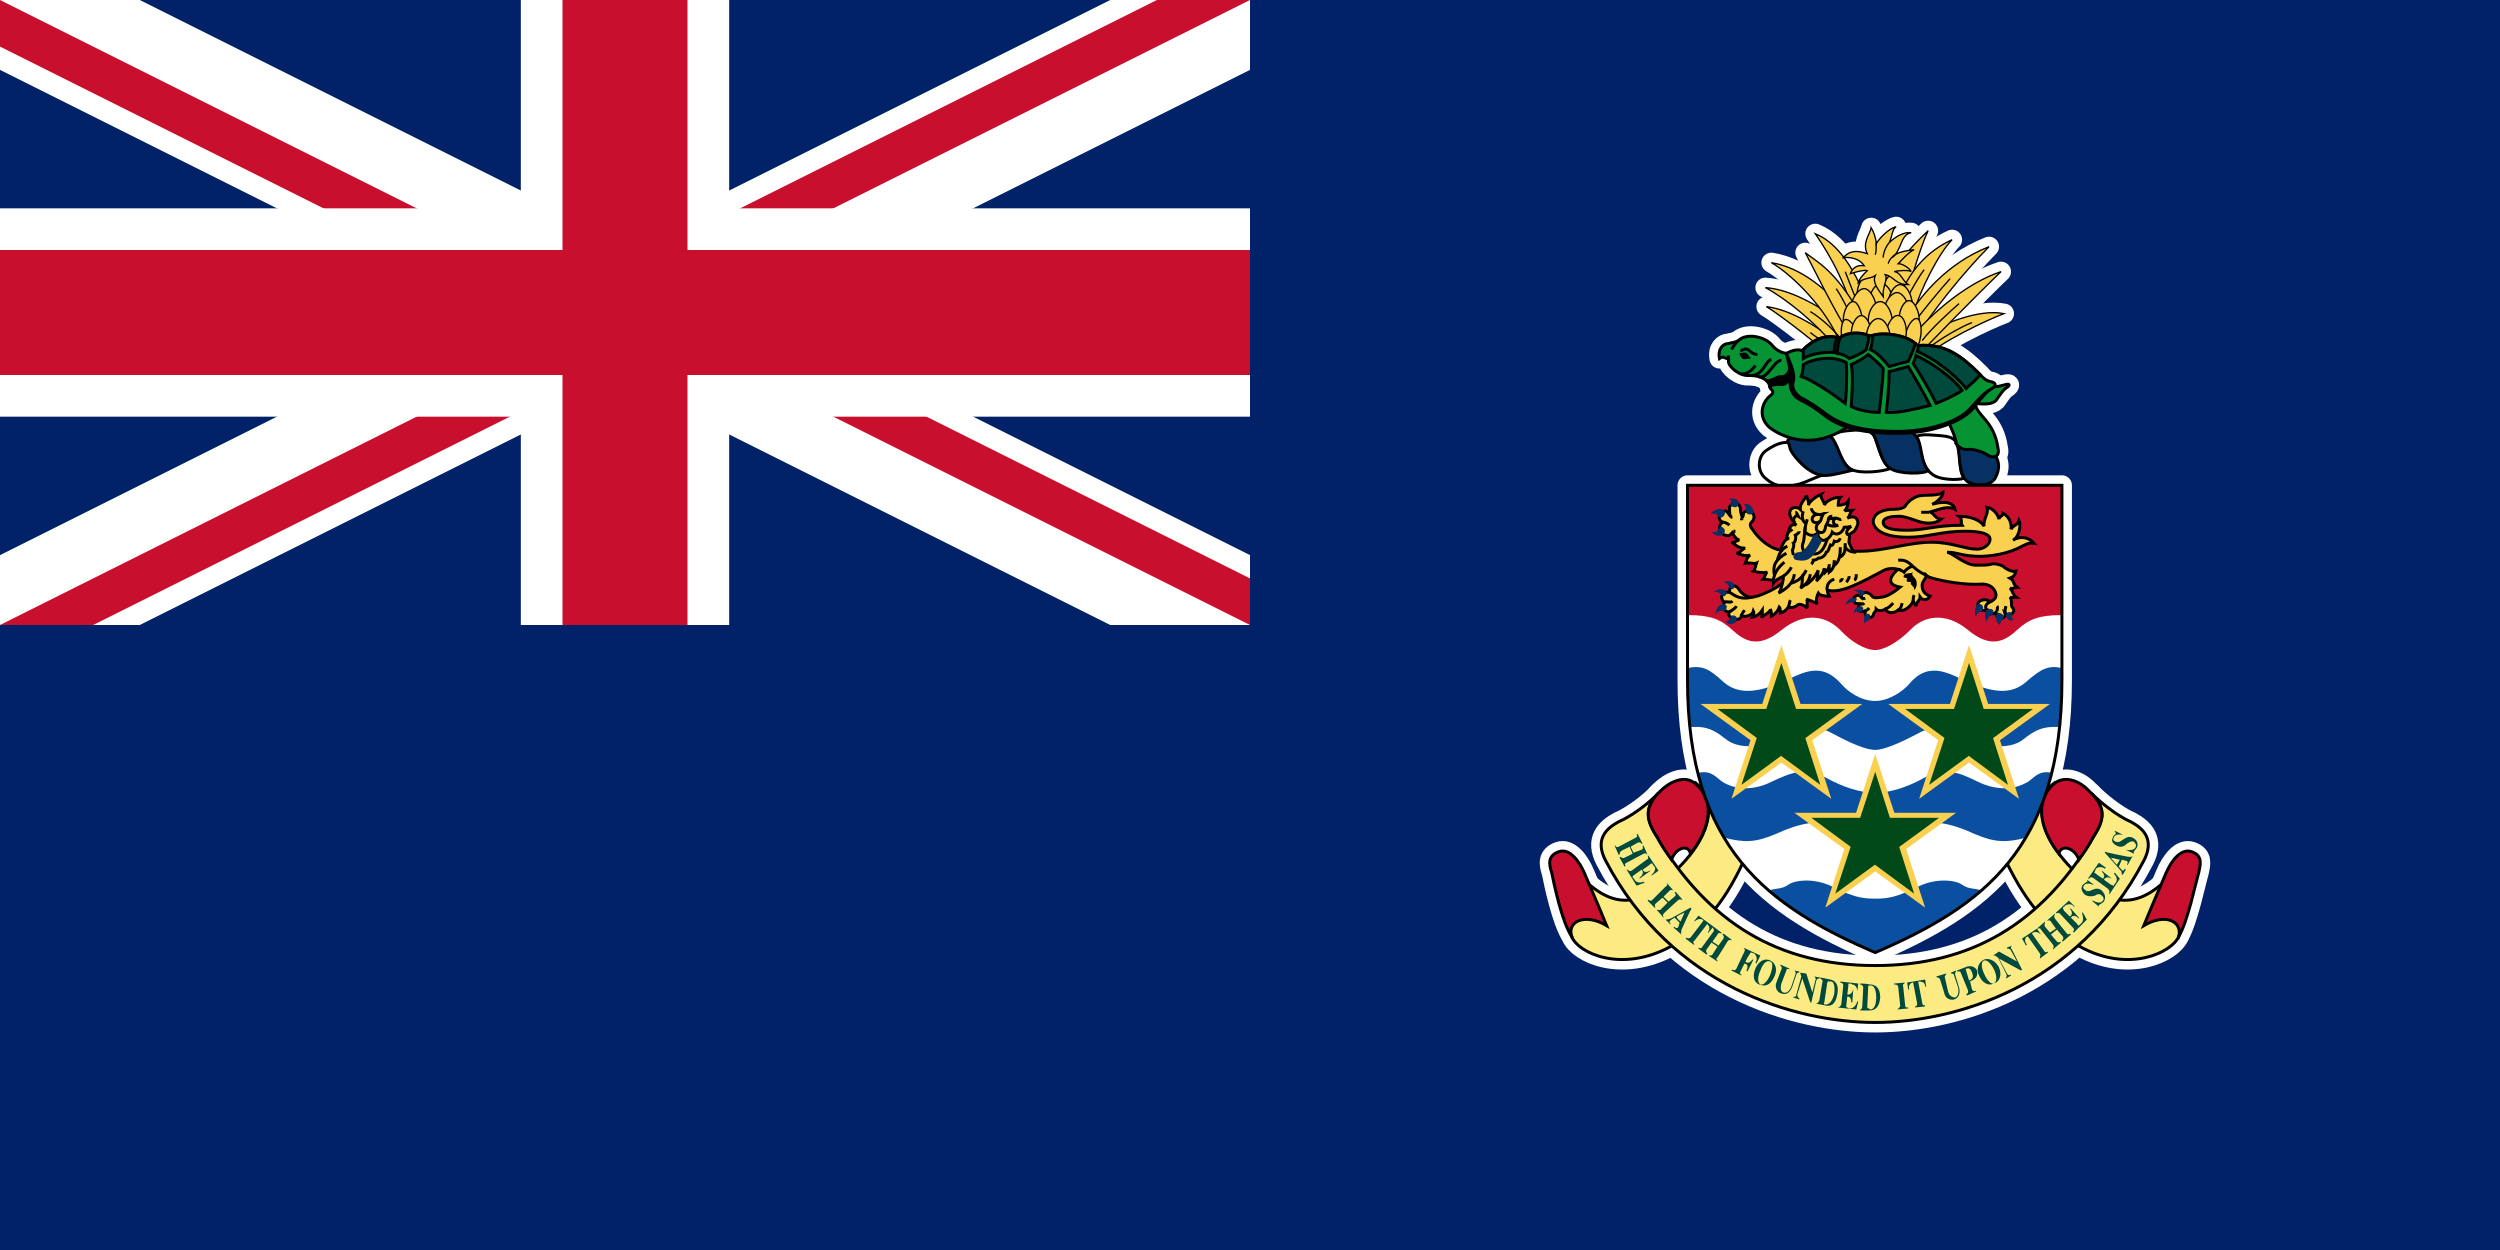
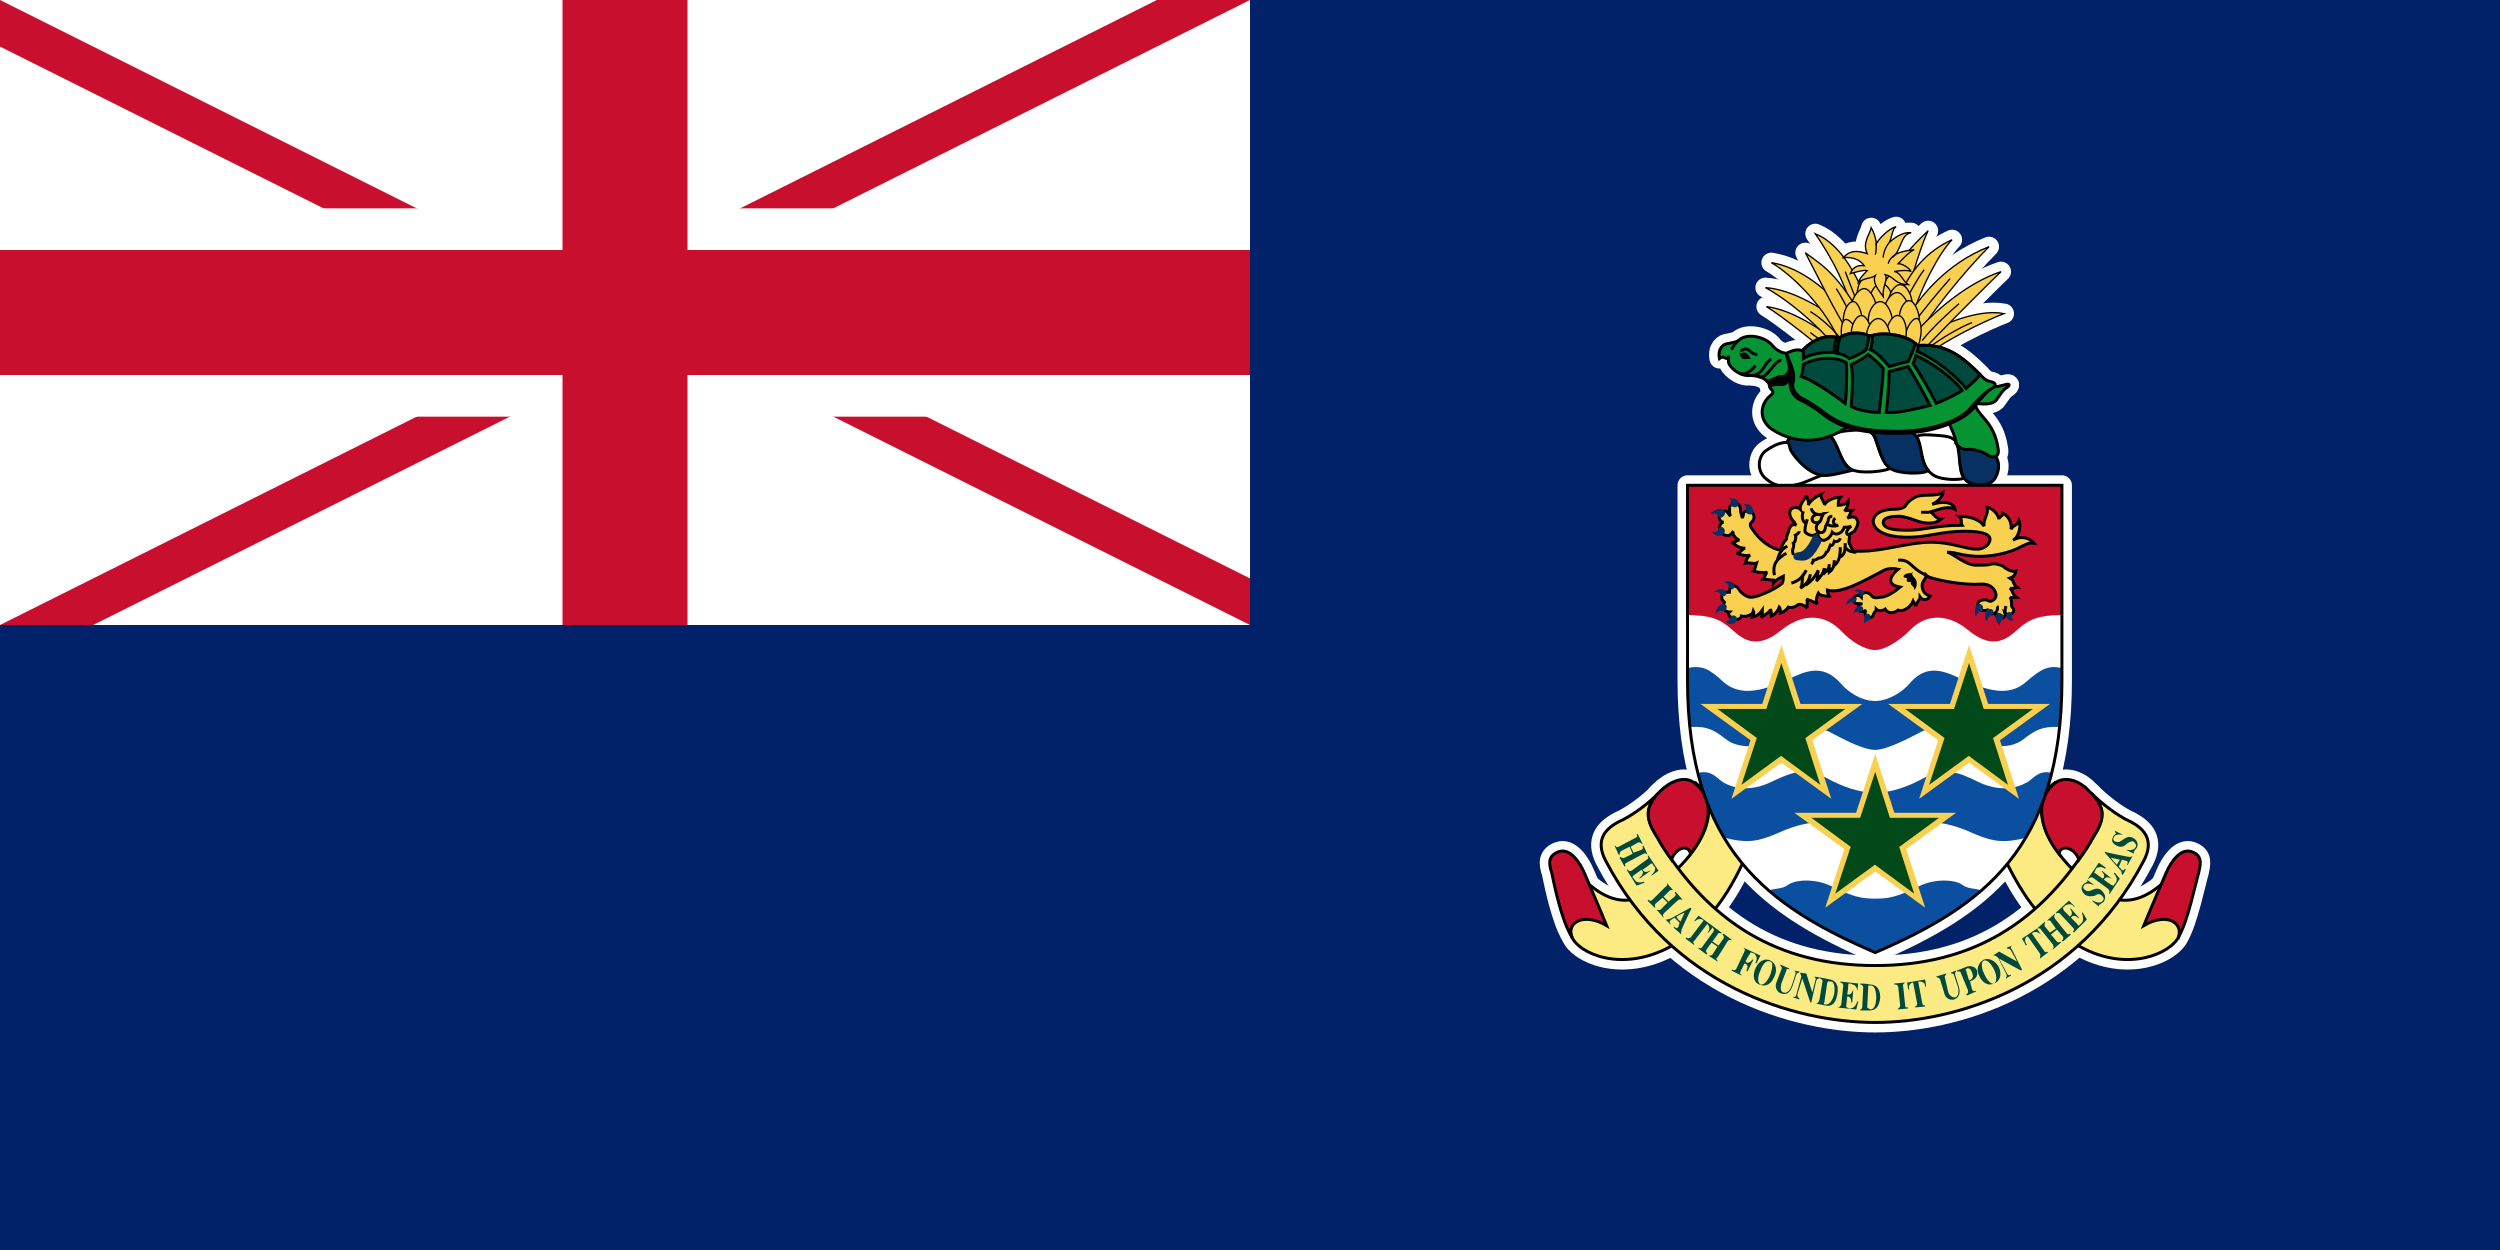
<svg xmlns="http://www.w3.org/2000/svg" xmlns:xlink="http://www.w3.org/1999/xlink" viewBox="0 0 1200 600">
  <clipPath id="a">
    <path d="M0 0h1200v600H0z" />
  </clipPath>
  <clipPath id="b">
    <path d="M0 0v150h700v150H600zm600 0H300v350H0v-50z" />
  </clipPath>
-   <path fill="#012169" d="M0 0h1200v600H0z" />
  <path d="M0 0l600 300m0-300L0 300" stroke="#fff" stroke-width="60" clip-path="url(#a)" />
  <path d="M0 0l600 300m0-300L0 300" stroke="#c8102e" stroke-width="40" clip-path="url(#b)" />
  <path d="M300 0v350M0 150h700" stroke="#fff" stroke-width="100" />
  <path d="M300 0v350M0 150h700" stroke="#c8102e" stroke-width="60" />
  <path d="M0 300h600V0h600v600H0z" fill="#012169" />
  <g stroke="#000" stroke-width="1.438">
    <g stroke="#fff" stroke-width="9.6" stroke-linejoin="round">
      <use xlink:href="#c" />
      <use xlink:href="#d" />
      <use xlink:href="#e" />
      <use xlink:href="#f" />
      <use xlink:href="#g" />
      <use xlink:href="#h" />
      <use xlink:href="#i" />
    </g>
    <g id="d" fill="#fcea83">
      <path d="M754.417 449.563c2.875 7.668 23.483 17.732 47.444 4.792 16.294-9.105 26.838-22.044 36.901-45.048 2.876-5.75 4.313-12.94-2.396-17.252-5.271-3.834-13.898-8.147-17.732-11.981-1.916-1.917-3.833-3.355-5.271-4.793.958.959 1.917 1.917 2.875 3.355 9.585 11.502-.479 28.275-11.022 38.339-7.668 7.188-21.566 24.92-41.694 8.147-4.313-3.834-14.377 11.98-9.105 24.44zm291.373 0c-3.355 7.668-23.962 17.732-47.444 4.792-16.294-9.105-26.838-22.044-37.38-45.048-2.397-5.75-3.835-12.94 2.875-17.252 5.271-3.834 13.898-8.147 17.731-11.981 1.917-1.917 3.355-3.355 5.272-4.793-.959.959-1.917 1.917-2.875 3.355-9.585 11.502.479 28.275 10.543 38.339 7.667 7.188 22.045 24.92 42.172 8.147 4.314-3.834 13.898 11.98 9.106 24.44z" />
      <path d="M900.105 490.778c38.339 0 97.285-17.253 128.914-77.636 5.272-10.064 0-15.336-6.23-18.69-6.71-2.876-14.856-9.585-19.17-13.898 7.668 7.668 6.23 12.94.96 21.566-24.442 40.735-57.988 61.342-104.474 61.342-46.486 0-80.032-20.607-104.473-61.342-5.271-8.627-6.71-13.898.48-21.566-3.835 4.313-12.46 11.022-19.17 13.898-6.23 3.354-11.502 8.626-6.23 18.69 31.63 60.384 91.054 77.636 129.394 77.636z" />
    </g>
    <path d="M811.446 409.787c-.958-4.792-7.189-2.875-9.105 2.875-2.397-3.354-4.793-6.709-6.71-10.543-5.75-8.626-6.71-14.377 1.438-22.524 3.834-3.834 11.502-8.147 16.773-3.355 11.023 9.106 5.272 23.962-2.396 33.547zm176.838 0c.958-4.792 7.668-2.875 9.585 2.875 2.396-3.354 4.792-6.709 6.709-10.543 5.75-8.626 6.71-14.377-1.917-22.524-3.355-3.834-11.022-8.147-16.773-3.355-10.543 9.106-5.272 23.962 2.396 33.547zm-233.867 39.776c-4.792-7.189-8.626-25.879-9.585-30.671-1.437-4.313-1.917-8.147 3.355-10.064 5.272-1.917 10.064 4.792 12.46 10.543 2.396 5.751 6.23 14.377 10.543 24.92-10.543-6.23-19.17-1.917-16.773 5.272zm291.373 0c4.313-7.189 8.147-25.879 9.585-30.671.958-4.313 1.917-8.147-3.355-10.064-5.271-1.917-10.064 4.792-12.46 10.543-2.396 5.751-6.23 14.377-10.543 24.92 10.543-6.23 18.69-1.917 16.773 5.272z" id="e" fill="#c8102e" />
    <g fill="#00493d" stroke="none">
      <path d="M782.213 406.432l-3.834 1.917c-.958.48-.958 1.438-.958 1.917h-.48l-1.917-4.313h.48c0 .479.479.958 1.437.479l8.147-4.313c.959-.48.959-.959.48-1.438l.479-.48 2.396 4.793h-.48c-.478-.479-.958-.958-1.916-.479l-3.355 1.917 1.438 2.875 3.834-1.437c.958-.48.48-1.438.48-1.917h.478l1.917 4.313c-.479-.48-.958-.959-1.917-.48l-8.147 4.314c-.958.479-.958.958-.479 1.437l-.48.48-2.395-4.313.479-.48c.48.48.958.959 1.917.48l3.834-1.917-1.438-3.355zm8.147 6.23c.958-.48.958-.958.48-1.917h.478l4.793 7.189-3.355 2.396v-.48c1.917-1.437 1.917-3.354 1.438-3.833-.48-.48-.959-.959-.959-1.438-.479 0-.479-.48-1.437.48-.48.478-3.355 2.395-3.355 2.395.48.48.959 1.917 3.355.48h.479l-5.272 3.833v-.479c2.397-1.917 1.438-3.354.959-3.834l-3.355 2.397c-.958.479-.958.958-.958 1.437.479 0 .479.48.958.959.48.958 1.917 1.917 4.313.958l.48.48-3.834 1.437-4.793-7.668h.48c.479.48.958.959 1.916.48l7.189-5.272zm7.667 18.211l-3.355 2.875c-.479.48-.479 1.438 0 1.917h-.479l-3.355-3.354.48-.48c.479.48.958.959 1.917 0l6.23-6.23c.958-.479.958-.958.479-1.917l3.355 3.834c-.48-.479-1.438-.479-1.917 0l-2.876 2.876 2.396 2.396 2.876-2.396c.958-.959.48-1.438 0-1.917l.48-.48 3.354 3.834h-.48c-.479 0-.958-.479-1.916.48l-6.23 5.75c-.959.959-.959 1.438-.48 1.917v.48l-3.354-3.834c.479 0 1.437.48 1.917 0l3.354-3.355-2.396-2.396zm7.189 10.064l1.438 1.438 1.917-4.313s-1.438.479-3.834 1.917l.479.958-.48.48-.958-.96c-.479.48-.958.48-1.437.96-1.438.958-.959 1.437-.48 1.916v.48l-2.396-2.397h.48l1.916-.479 9.585-5.272.48.48s-.48.479-4.793 10.064c0 .958-.48 1.437 0 2.396l-3.834-3.355.48-.48c.479.96 1.437.96 1.916 0 0-.478.48-1.437.48-1.916l-1.438-1.438.479-.479zm3.834 9.585l.48-.48c.478.48.958.48 1.916 0l6.23-8.146-.479-.48c-.958-.479-2.396-.479-3.834.959v-.48l1.917-2.395 7.189 5.271-2.397 2.876h-.479c1.438-1.438.959-3.355 0-3.834v-.48l-6.23 8.147c-.958.48-.48 1.438 0 1.917h-.48l-3.833-2.875z" />
      <path d="M821.51 452.439l-2.396 3.355c-.48.958 0 1.437.479 1.917l-.48.479-3.833-2.876v-.479c.958.48 1.438.48 1.917-.48l5.271-7.188c.48-.958 0-1.437-.479-1.917l.48-.479 3.833 2.876v.479c-.958-.48-1.437-.48-1.917.48l-2.396 3.354 2.876 1.917 2.396-3.355c.48-.958 0-1.438-.48-1.917l.48-.48 3.834 2.876v.48c-.48-.48-1.438-.48-1.917.479l-4.793 7.668c-.958.479-.479.958 0 1.437v.48l-4.313-2.876h.48c.479 0 .958 0 1.437-.48l2.396-3.833-2.875-1.917zm9.585 13.418l.48-.48c.478.48 1.437.48 1.916-.478l3.834-8.147c.48-.959 0-1.438-.48-1.917l8.148 3.833-1.917 3.834-.48-.479c1.438-1.917 0-3.834-.479-4.313-.479 0-.958-.48-1.437-.48s-.48 0-.959.96c-.479.478-1.917 3.354-1.917 3.354.48.48 1.438 1.438 3.355-.959h.48l-2.876 5.751-.48-.479c1.438-2.875-.479-3.355-.958-3.355l-1.917 3.834c-.48.959 0 1.438.48 1.438v.48l-4.793-2.397zm13.897 6.71c-1.438-.958-1.438-3.834 0-6.71.958-2.875 2.875-5.27 4.792-4.312 1.438.479.959 3.354 0 6.23-1.437 3.354-3.354 5.271-4.792 4.792h-.48c3.355 1.438 5.752-.48 7.19-3.834 1.437-2.875.958-6.23-1.918-7.668-2.875-1.437-5.75.48-7.188 3.834-1.438 3.355-.959 6.71 1.917 7.668h.479zm14.857.958l1.917-5.75c.48-.96 0-1.439-.48-1.918l2.397.48v.479c-.48 0-.959 0-1.438.958l-1.917 5.751c-.958 2.396-2.396 4.313-5.271 3.355-1.917-.48-3.355-2.876-2.397-5.272l2.397-6.23c.479-.958 0-1.438-.48-1.917v-.48l4.314 1.918v.479c-.48-.48-1.438-.48-1.438.48l-2.396 6.23c-.48 1.916-.48 3.833.958 4.312 1.438.48 2.876-.479 3.834-2.875z" />
      <path d="M864.162 467.295c0-.48 0-.48-.48-.48l3.355.48 2.876 9.105 1.438-5.75c.479-.959 0-1.438-.48-1.917l2.876.479-.48.48c-.479 0-.958 0-1.437.958l-2.396 10.543h-.48l-3.834-11.502-2.396 7.668c0 1.438.48 1.438.959 1.917v.48l-2.876-.96v-.479c.48.48 1.438 0 1.438-.958l2.396-8.626-.479-1.438z" />
      <path d="M880.456 476.88c-.958 4.313-2.875 5.272-3.834 5.272h-.958s-.48-.48 0-.959l1.437-9.585c.48-.479.48-.958.959-.479h.958c.959 0 1.917 1.917 1.438 5.751l1.438.48c.958-4.793-.959-6.71-3.355-7.19-1.917-.479-4.792-.958-4.792-.958v.48c.479.479 1.437.479.958 1.916l-1.438 8.627c-.479.958-.958 1.437-1.437 1.437h-.48l4.793.959c2.396.48 4.792 0 5.75-5.272l-1.437-.479zm4.313-3.834c0-.958-.958-1.438-1.438-1.438v-.479l8.627.959-.48 3.833c0-2.396-1.437-3.354-2.396-3.354-.48-.48-.958-.48-1.438-.48-.479 0-.479 0-.479 1.438 0 .48-.48 3.834-.48 3.834.48 0 1.918.48 2.876-2.396l-.479 6.23h-.48c0-2.875-1.437-2.875-1.916-2.875l-.48 4.313c0 .958 0 .958.48.958l.958.48c1.438 0 2.876-.48 3.834-3.355h.48l-.959 3.834-9.105-.959c.958 0 1.437-.48 1.917-1.438l.958-9.105zm15.815 5.751c0 4.313-1.438 5.75-2.875 5.75-.48-.478-.48-.478-.959-.478l-.48-.48.48-10.064c0-.479 0-.479.48-.479h.958c.958 0 2.396 1.438 2.396 5.751h1.917c0-4.792-2.396-6.23-4.792-6.23-1.917-.48-4.793-.48-4.793-.48v.48c.48 0 1.438.48 1.438 1.438l-.48 9.105c0 .959-.479 1.438-.958 1.438v.48h4.313c2.397 0 4.793-.96 5.272-6.231h-1.917zm13.898 3.834c0 .958.48.958 1.438.958v.48l-5.272.479c.48-.48 1.438-.959 1.438-1.917l-.959-9.105c-.479-.959-.958-.959-1.917-.959v-.48l5.272-.478c-.48.479-1.438.958-.958 1.917l.958 9.105zm4.792.958v-.48c.48 0 .958-.478.958-1.437l-1.916-10.064h-.48c-.958.48-1.917 1.438-1.437 3.355h-.48l-.479-3.355 8.626-1.438.48 3.355h-.48c0-1.917-1.437-2.396-2.875-2.396h-.48l1.918 10.064c0 .958.479 1.438 1.437 1.438v.479l-4.792.479zm20.607-9.585l-1.917-5.75c0-.96-.958-.96-1.438-.96v-.479l2.397-.958v.48c-.48.478-.48.478-.48 1.437l1.917 6.23c.48 1.917.48 4.792-2.396 5.75-1.917.48-4.313-.478-4.792-3.354l-1.917-6.23c-.48-.958-.959-.958-1.438-.958l-.48-.48 4.793-1.437v.479c-.48.48-.958.958-.48 1.917l1.439 6.23c.479 1.917 1.917 2.875 3.354 2.875 1.438-.479 1.917-2.396 1.438-4.792zm5.272-3.354c2.396-.958 1.917-2.396 1.438-3.834-.48-1.438-1.438-2.396-2.396-1.917-.48 0-.959.48-.48.959l1.438 4.792.48.48.958 3.833c.479.959 1.437.959 1.917.48v.479l-4.313 1.917-.48-.48c.959-.479.959-.958.959-1.917l-3.355-8.147c-.48-1.437-.958-.958-1.917-.958v-.48l4.793-1.916c1.916-.48 3.833 0 4.792 1.917.48 2.396-.48 3.834-2.396 4.792-.48 0-.959.48-.959.48l-.479-.48zm11.981 1.437c-1.438.48-3.355-1.438-4.792-4.792-1.438-2.876-1.438-5.751 0-6.23 1.437-.48 3.354 1.437 4.792 4.313s1.438 5.75 0 6.709c2.875-.958 3.834-4.313 2.396-7.668-1.438-2.875-4.313-4.792-7.188-3.834-2.876 1.438-3.834 4.793-2.397 7.668 1.438 3.355 4.314 5.272 7.189 3.834zm.479-13.418h-.958l2.875-1.917 8.626 4.792-2.875-5.271c-.48-.959-1.438-.959-1.917-.959v-.479l2.396-.958c-.48.479-.958.958 0 1.917l4.792 9.584-.479.48-10.543-5.751 3.834 7.188c.479.959 1.438.959 1.917.48v.479l-2.396 1.437v-.479c.479-.48.479-.958 0-1.917l-3.834-7.668-1.438-.958zm21.565 1.438v-.48c0-.478.48-.958 0-1.916l-5.75-8.147h-.48c-.959.48-1.438 2.396 0 3.834l-.48.479-1.916-3.355 7.188-4.792 1.917 2.875c-1.437-1.437-2.875-1.437-3.834-.958l-.479.48 5.75 8.146c.48.959 1.439.959 1.918.48v.479l-3.834 2.875zm5.272-11.502l2.875 3.355c.48.479 1.438.479 1.917 0v.479l-3.834 3.355v-.48c.48-.479.48-.958 0-1.917l-5.75-7.188c-.48-.959-.959-.48-1.917-.48l3.834-3.354v.48c0 .478-.48.958 0 1.916l2.396 2.876 2.875-1.917-2.396-3.355c-.48-.959-1.438-.48-1.917-.48l3.834-3.354v.48c-.48.479-.48.958 0 1.916l5.75 7.189c.48.479.96.479 1.438 0l.48.479-3.834 3.355-.48-.48c.48-.479.96-.958.48-1.917l-2.876-3.354-2.875 2.396zm4.313-10.064c-.48-.48-1.438-.48-1.917 0v-.48l6.23-5.75 2.876 2.875h-.48c-1.437-1.917-3.354-.958-4.313-.479 0 .48-.48.48-.958.959 0 0 0 .479.479 1.437l2.875 2.876c.48-.48 1.917-1.438 0-3.834h.48l3.833 4.313v.48c-2.396-2.397-3.354-.96-3.833-.48l2.875 2.875c.48.959.958.959.958.959l1.438-1.438c.48-.48.959-1.917 0-4.792h.48l1.916 3.354-6.23 6.23-.479-.479c.48-.479.959-.958 0-1.917l-6.23-6.709zm11.497-13.419c-.48.48-.48 1.438.48 1.917.958.958 1.916.958 3.833 0 .959-.48 2.876-.959 4.313.48 2.396 2.395 1.438 4.312.959 5.27-.48.48-1.438.96-1.917 1.438-.48 0-.48 0-.48.48v.479l-3.354-2.875h.48c1.916.958 3.833 1.437 4.791 0 .959-.959 0-1.917-.479-2.397-.958-.958-1.917-.958-3.354 0-1.438.48-3.355.48-4.793-.479-1.917-1.917-1.917-3.355-.958-4.792.479-.48 1.438-.959 1.917-1.438.479 0 .479 0 0-.958l3.354 2.396h-.479c-2.396-.959-3.834-.48-4.313.479zm4.32-3.834c-.958-.48-1.438 0-1.917.48h-.48l5.273-7.669 3.354 2.397-.48.479c-1.916-1.438-3.833-.48-4.312 0 0 .48-.48.958-.48 1.438-.479 0-.479.479.48.958.479.48 3.354 2.396 3.354 2.396.48-.479 1.438-1.437-.479-3.354v-.48l4.792 3.834c-2.875-1.437-3.354 0-3.833.48l3.354 2.396c.959.479 1.438.479 1.438.479 0-.48.48-.959.958-1.438.48-.958.959-2.396-.958-4.313l.48-.48 2.395 2.876-4.792 7.189h-.48c.48-.959.48-1.438-.478-2.396l-7.189-5.272zm12.94-8.626l-1.438 2.396c-1.917-1.917-2.875-3.354-2.875-3.354l4.313.958h.959c.479 0 1.437.48 1.916.48 1.438.478.959.958.48 1.916h.479l2.396-4.313c-.958.959-1.438.48-2.396.48-10.064-1.918-11.023-2.397-11.023-2.397v.48l7.668 8.626c.48.479.48 1.437.48 1.917h.479l1.437-2.397-.479-.479c-.48.959-.958 1.438-1.917 0l-.958-.958 1.437-3.355h-.958zm-2.88-10.543c-.48.48-.48 1.438.959 1.917 1.437.48 1.916 0 3.354-.959 1.438-.958 2.875-1.916 4.792-.958 2.876 1.438 2.397 3.834 1.917 4.792-.479.48-.958 1.438-1.437 1.917v.959l-3.834-1.917c2.396.48 4.313 0 4.792-1.438.48-.958-.48-1.917-.958-2.396-.959-.48-1.917 0-3.355.958-1.438 1.438-2.875 1.917-4.792.959-1.917-.959-2.876-2.396-1.917-3.834 0-.958.958-1.438 1.438-1.917 0-.48 0-.48-.48-.958v-.48l3.834 1.917h-.48c-2.395-.479-3.833.48-3.833 1.438z" />
    </g>
    <g id="f" fill="#073163">
      <path fill="#fff" d="M863.203 232.47c-6.23 1.438-10.543 1.917-16.294-3.355-3.834-3.834-2.875-10.543.958-12.94 4.314-2.874 8.147-4.791 13.42-3.354 5.27 1.438 19.168 14.377 15.814 14.857-3.355 0-8.626 3.354-13.898 4.792zm14.857-23.004c1.917-1.438 4.313-2.396 10.543-2.875 5.751-.48 10.064-.48 11.502 3.833 1.917 5.272 3.354 11.502 7.188 14.378-2.396 1.437-14.377 2.875-18.69.479-5.75-2.876-7.188-13.898-10.543-15.815zm41.214.48c1.917-1.438 4.313-1.438 10.543-.958 6.23.479 8.626.958 10.064 5.271 1.438 4.792 0 11.023 2.876 15.336-2.876.958-12.46.958-15.815-2.397-5.272-3.833-4.793-14.856-7.668-17.252z" />
      <path d="M948.028 212.821c-4.313-.958-7.189-1.438-9.105 0 2.396 2.875.479 14.377 5.271 18.21 3.355 2.397 11.981 2.876 13.898-2.395 2.396-4.793 2.396-11.981-10.064-15.815zm-49.361-4.792c1.438-1.438 4.313-1.917 10.064-1.917 6.23 0 10.064.959 11.98 4.792 1.918 4.793 1.439 11.023 4.793 14.857-1.438 1.917-14.377 1.917-18.21-.959-5.272-3.354-5.752-14.377-8.627-16.773zm-40.735 4.313c0-2.396 3.355-2.875 11.98-3.355 8.627-.958 9.106-.479 11.982 5.751 1.438 3.355 3.354 9.106 7.188 11.023-10.543 2.396-13.897 3.833-19.648.479-4.313-2.396-9.106-8.147-10.064-10.543-.48-1.438-.48-2.876-1.438-3.355z" />
    </g>
    <g fill="#f9d050" stroke-width=".647">
      <g id="h">
        <path d="M880.935 163.46c-10.064-7.668-22.045-14.856-33.067-16.294 7.188 4.313 27.316 20.128 32.588 25.4" />
        <path d="M886.686 156.271c-11.98-8.147-25.879-17.253-39.297-18.21 10.064 5.27 24.92 17.73 33.067 27.795m21.565-23.003c6.71-14.856 13.898-23.003 23.483-32.109-4.793 10.064-10.065 30.671-12.46 38.818" />
        <path d="M912.565 140.457c4.792-10.543 11.98-19.649 24.441-25.4-6.23 6.23-15.815 24.92-18.211 34.985" />
        <path d="M916.878 150.041c5.75-8.147 17.253-23.483 37.86-31.63-11.981 11.981-29.713 34.026-34.026 42.652m2.875-.479c8.626-4.792 25.879-12.46 38.339-10.064-7.668 2.876-30.671 13.419-40.735 23.003" />
        <path d="M921.67 157.23c8.147-8.626 23.003-21.566 38.818-26.837-11.502 11.022-35.943 35.942-39.297 39.776m-22.524-18.211c-5.75-17.732-14.377-34.505-27.316-39.776 7.188 10.543 16.294 25.878 21.086 48.881m-4.793-9.584c-9.585-11.502-22.524-23.003-37.38-25.4 10.063 5.751 26.837 22.525 33.067 38.819" />
        <path d="M892.916 151c-11.98-21.566-21.086-25.4-26.358-29.713 4.313 8.147 14.856 29.713 21.087 38.819" />
        <path fill="none" d="M868.954 149.562c5.75 3.355 14.377 11.502 17.253 16.773" />
        <path d="M868.954 159.626c2.875 2.396 8.147 5.272 12.94 9.585m44.089-2.397c4.792-3.834 15.335-10.064 20.607-11.98m-23.961 8.626c4.792-6.23 14.377-14.856 17.732-17.732m-4.314-11.981c-4.313 4.792-14.377 16.773-18.21 22.524m5.75-26.837c-3.355 4.313-10.064 16.773-11.98 21.086m-25.88-20.127c2.875 7.668 8.147 20.607 10.064 25.879m-14.377-17.732c1.917 2.875 5.75 9.585 7.189 14.377" />
      </g>
      <g id="i">
        <path d="M897.708 136.143c0-4.313 2.875-9.105 5.75-9.105 3.355 0 5.752 5.75 5.752 9.105 0 3.834-2.876 7.189-5.751 7.189s-5.751-2.876-5.751-7.189z" />
        <path d="M891.478 139.977c.48-4.792 3.834-8.626 6.71-8.147 2.875.48 4.312 6.23 3.833 9.585-.48 3.834-3.834 6.709-6.23 6.23-2.396 0-4.792-3.355-4.313-7.668zm12.94 1.438c-.958-4.313.958-9.105 3.834-9.585 2.875-.479 5.75 4.313 6.23 8.147.958 3.834-1.438 7.668-3.834 7.668-2.396.48-5.75-1.917-6.23-6.23z" />
        <path d="M897.229 145.249c0-4.792 2.875-9.105 5.75-9.105 3.355 0 5.752 5.271 5.752 9.105 0 3.834-2.876 7.189-5.751 7.189-2.876 0-5.751-2.876-5.751-7.189z" />
        <path d="M888.603 147.645c0-4.313 3.355-9.105 6.23-9.105 2.875 0 5.75 5.75 5.75 9.105 0 3.834-3.354 7.189-5.75 7.189-2.875 0-6.23-2.876-6.23-7.189zm17.732-1.917c0-4.313 2.875-9.105 5.75-9.105 3.355 0 5.752 5.75 5.752 9.105 0 3.834-2.876 7.189-5.751 7.189s-5.751-2.876-5.751-7.189z" />
        <path d="M904.418 149.562c0-4.792 3.355-9.105 6.23-9.105s5.75 5.271 5.75 9.105c0 3.834-2.875 7.189-5.75 7.189s-6.23-2.876-6.23-7.189z" />
        <path d="M896.75 153.875c0-4.792 2.875-9.105 5.75-9.105 3.355 0 5.752 5.75 5.752 9.105 0 3.834-2.876 7.189-5.751 7.189s-5.751-2.876-5.751-7.189zm-11.981 0c0-4.792 2.396-9.105 4.792-9.105 2.397 0 4.313 5.75 4.313 9.105 0 3.834-2.396 7.189-4.313 7.189-2.396 0-4.792-2.876-4.792-7.189zm26.837-.958c0-4.313 2.396-8.626 4.792-8.626 2.397 0 4.793 5.271 4.793 8.626 0 4.313-2.876 7.189-4.793 7.189-2.396 0-4.792-2.876-4.792-7.189z" />
        <path d="M914.482 161.064c.958-4.792 3.834-8.626 5.75-8.147 1.918.48 2.397 6.23 1.439 9.585-.48 4.313-3.355 6.709-5.272 6.23-1.917-.48-2.875-3.834-1.917-7.668z" />
        <path d="M905.376 159.626c.48-4.313 3.355-8.626 5.75-8.147 2.876 0 4.314 5.75 3.835 9.105-.48 4.314-2.876 7.189-5.272 6.71-2.396 0-4.792-3.355-4.313-7.668zm-13.418 1.438c-1.438-4.792-4.313-8.147-6.23-7.668-1.917.48-2.396 6.23-1.438 9.585.959 3.834 3.834 6.23 5.751 5.75 1.438-.478 2.875-3.833 1.917-7.667z" />
        <path d="M888.603 160.105c0-4.313 2.396-8.626 4.792-8.626 2.876 0 4.793 5.271 4.793 8.626 0 4.313-2.396 7.189-4.793 7.189-1.917 0-4.792-2.876-4.792-7.189z" />
        <path d="M895.791 162.022c0-4.792 2.875-9.105 5.75-9.105 3.355 0 5.752 5.271 5.752 9.105 0 3.834-2.876 7.189-5.751 7.189s-5.751-2.876-5.751-7.189zm2.397-52.716c-.958 3.834-4.313 7.189-1.917 12.46-4.313-1.438-8.147-1.917-11.502 1.917 4.314-.48 8.147.959 10.064 3.834-3.834-.48-5.75 1.438-6.709 3.834 3.355-.959 6.71-1.917 8.147-1.438-1.438 1.438-3.834 3.834-4.313 5.75 2.875-2.395 6.23-1.916 8.147-3.354-1.438 3.355 1.438 6.71 3.834 10.064-.48-4.792 2.396-8.147.958-10.543 4.313.959 4.793 4.792 11.023 4.792-2.396-1.437-3.834-6.23-6.71-6.23 1.438-.479 7.189-.958 8.147 0-.958-1.917-4.313-3.834-6.23-3.834 1.917-1.916 5.272-5.75 7.668-6.709-3.355.48-8.626.959-10.543 3.834 4.792-3.834 3.834-11.022 9.105-11.98-2.875-.48-7.188 1.437-10.543 4.792 1.438-2.876 1.438-6.71 3.355-7.668-3.834.958-8.147 5.75-9.585 8.147 0-2.396-1.438-6.23-2.396-7.668z" />
        <path d="M900.584 116.974c0 1.438 0 4.313-.48 5.272m6.71-5.751c-.958.958-2.875 4.313-2.875 7.189" />
        <path fill="none" d="M909.689 122.246c-1.438.958-2.875 2.396-3.355 4.313" />
      </g>
    </g>
    <g id="g" fill="#059334">
      <path d="M858.89 169.69c-3.355 0-6.23-1.438-8.147-3.834-3.355-4.313-12.46-6.23-16.294-2.396-1.438.958-3.355.958-4.792 1.438-2.397 0-5.272 2.396-4.313 7.188 1.916-1.438 2.396 0 3.833 0 .959-.48.48.48.48 1.438 0 2.396 5.271 7.188 10.064 6.71 5.271 0 7.667 1.916 8.626 2.875 1.437 1.437.479.958 1.437 3.354 1.438 1.438 1.917 1.917-.479 3.834-3.354 2.876-5.75 9.585 0 14.856 6.23 4.793 22.045 11.981 39.777-1.917 17.252-13.418 44.09-5.75 46.006-.958 2.397 4.792 3.355 7.668 3.834 10.064.48 1.917 2.876 3.834 6.23 3.355 3.355 0 7.189 1.437 9.106 2.875 2.396 1.438 5.75.959 4.792-3.355-1.917-13.418-10.064-15.335-11.022-21.565 4.792.479 8.147.479 10.064-1.438 1.437-1.917 3.354-5.271 5.271-6.23 1.438-.958 1.438-1.917-.479-1.438-2.396.48-3.834 1.438-8.147.959-22.045-2.396-83.866-19.17-95.847-15.815z" />
      <path fill="#000" d="M956.654 185.984c-2.396 1.438-4.792 3.834-9.105 9.585-4.793 6.23-19.17 12.46-36.902 12.46-17.252 0-27.795-2.876-35.463-9.106-4.313-3.354-7.668-5.271-10.543-6.709-5.272-2.396-6.23-7.668-4.793-11.98-1.437 2.395-2.396 4.791-5.271 4.312-1.917 0-5.75 0-4.792 1.917-.48-.958-.48-2.396-.959-2.875l-.958-.959c1.437.959 4.792-1.917 7.188-1.917 1.917.48 4.313-1.917 3.834-4.792-.48-2.396-.958-4.313-1.438-6.23 3.834-1.917 54.154 7.188 64.218 8.147 10.064.48 38.818 4.792 34.984 8.147z" />
      <path d="M865.6 167.773c4.792-4.792 10.543-7.189 16.294-5.75h1.438c2.875-2.397 9.584-2.876 13.418-.96h1.917c5.751-1.916 16.773 0 20.607 3.835l1.438.958c12.94-.958 20.607 4.792 29.713 13.898.958.958 2.396 2.875 4.792 3.355 2.875.479 3.355 1.916.958 3.354-2.875 1.438-5.271 3.834-10.063 9.106-4.314 5.75-18.211 11.501-35.464 11.501-16.773 0-26.837-2.875-34.505-8.626-4.313-3.355-7.668-5.272-10.064-6.71-2.875-.958-6.709-4.792-5.271-8.626.958-3.833-1.438-8.626-3.355-13.418 1.438-.959 5.272-2.396 7.189-1.438l.958-.48z" />
      <g fill="#00493d">
        <path d="M950.424 179.754c-9.105-9.105-16.773-14.856-29.713-13.898 0 .48 0 1.917-.479 2.876 7.668 2.875 18.69 11.501 23.483 17.731 1.917-1.917 5.271-4.313 6.709-6.709zm-31.15-14.856c-3.834-3.834-14.856-5.75-20.607-3.834 0 1.917 0 4.792-.959 6.71 3.355 1.437 6.23 4.792 9.106 8.146 1.917-.479 6.71-1.917 9.105-2.396.959-1.917 2.876-6.23 3.355-8.626zm-22.524-3.834c-3.834-1.917-10.543-1.438-13.419.958-.958 1.917-1.437 5.751-1.437 7.668 1.917 0 4.792 1.438 5.75 2.396 2.876-.958 6.71-2.875 8.148-4.313.479-1.917 1.437-4.792.958-6.709zm-31.15 6.709c4.792-4.792 10.543-7.189 16.294-5.75-.958 1.437-1.438 4.312-1.438 7.188-5.271-.48-11.98.958-14.856 2.875v-4.313z" />
        <path d="M941.798 187.422c-4.313-6.23-14.856-13.419-22.045-16.773 0 .479-.958 2.396-1.438 3.834 2.876 4.313 8.627 13.897 11.023 19.17 2.396-.96 9.105-3.835 12.46-6.231zm-36.422 10.543c.958-6.71 1.438-16.294 1.438-19.649 2.396-.479 7.188-1.917 9.105-2.396 2.396 3.834 8.147 13.898 10.543 18.69-5.75 1.438-15.335 3.834-21.086 3.355zm-16.773-23.004c2.396-.958 5.75-2.875 8.147-4.792 1.917 1.437 5.75 4.792 7.189 6.709 0 4.313-1.438 16.773-1.917 21.086-3.834 0-10.064-.958-13.419-2.875.48-7.189.958-15.336 0-20.128zm-23.962 5.751c.48-.958.958-4.313.958-5.75 3.834-2.397 13.42-4.793 20.608-.96.479 4.793 0 16.774-.48 19.65-6.23-4.793-16.294-11.502-21.086-12.94z" />
      </g>
      <g fill="none">
        <path fill="#000" stroke="none" d="M840.679 172.086c-.958 0-1.438-2.875-3.355-2.875-.479 0-1.917.479-2.396 0 0 .958.48 1.917.959 2.396.479 1.437 2.875.479 4.792.479z" />
        <path d="M840.679 180.233c5.75 0 6.71-7.189 9.585-7.668m-6.23 8.147c4.313 1.917 7.668-8.147 11.022-7.668m-19.648-4.792c1.438 0 2.396-1.917 4.792.48.959.958 2.397 1.437 3.355 1.437m-.959 5.272c-1.917 2.875-5.272 4.792-7.189 3.834m-.958-15.815c-1.438.958-2.396 2.875-3.355 4.313m-1.437 2.875v2.396" />
      </g>
    </g>
    <g stroke="none">
      <path id="c" fill="#fff" d="M989.722 232.949v93.45c0 80.992-38.339 108.787-89.617 130.832-51.278-22.045-90.096-49.84-90.096-130.831v-93.451h179.713z" />
      <path fill="#c8102e" d="M900.105 312.023c4.313 0 11.022-3.834 16.773-9.585 6.23-6.709 16.773-9.105 27.796 0 11.022 9.106 17.732 5.272 23.483 0 5.75-5.271 10.543-7.188 21.565-7.188v-62.3H810.01v62.3c11.022 0 15.815 1.917 21.566 7.188 5.75 5.272 12.46 9.106 23.482 0 11.502-9.105 21.566-6.709 28.275 0 5.272 5.751 11.98 9.585 16.773 9.585z" />
      <path d="M900.105 359.946c5.75 0 17.253-6.23 20.128-7.668 10.543-6.23 18.21-.479 24.44 2.396 6.71 2.876 19.17 6.23 26.838 0 7.668-6.23 11.981-5.75 17.253-5.75.958-7.189.958-14.378.958-22.525v-5.75c-6.71-1.438-10.064.479-17.252 6.709-7.189 6.23-15.336 4.792-25.88.958-10.063-4.313-20.127-11.98-30.19 0-2.876 3.355-9.586 8.147-16.295 8.147-7.188 0-13.419-4.792-16.294-8.147-10.543-11.98-20.128-4.313-30.192 0-10.543 3.834-19.17 5.272-26.358-.958-6.709-6.23-10.064-8.147-17.252-6.71v5.751c0 8.147.48 15.336 1.438 22.525 5.271 0 9.105-.48 16.773 5.75 7.668 6.23 20.607 2.876 26.837 0 6.71-2.875 14.377-8.626 24.92-2.396 2.876 1.438 13.898 7.668 20.128 7.668zm0 20.607c7.189 0 15.815-2.875 23.483-7.189 9.584-5.271 16.294-2.875 25.878 1.917 10.064 4.793 18.211 3.355 23.962 0 2.875-1.917 5.272-5.75 11.502-4.313-2.876 11.981-7.189 22.524-12.46 31.15-9.585 2.397-14.857 2.397-24.92-1.916-10.065-4.793-22.525-7.668-29.234-3.355-6.23 3.834-12.94 5.75-18.211 5.75-5.272 0-11.981-1.916-18.211-5.75-6.71-4.313-19.17-1.438-29.233 3.355-10.064 4.313-15.336 4.313-24.92 1.917-5.272-8.627-9.585-19.17-12.46-31.15 6.23-1.438 8.626 2.395 11.5 4.312 5.272 3.355 13.899 4.793 23.483 0 10.064-4.792 16.774-7.188 26.358-1.917 7.668 4.314 16.294 7.189 23.483 7.189zm0 76.678c19.17-8.147 36.901-17.253 51.278-29.713-3.834-1.437-6.23-.479-9.585-2.875-3.354-2.396-13.418-3.355-22.044 1.438-9.106 4.313-12.94 5.271-19.649 5.271-6.71 0-10.543-.958-19.649-5.271-8.626-4.793-18.69-3.834-22.044-1.438-3.355 2.396-5.751 1.438-9.585 2.875 14.377 12.46 31.63 21.566 51.278 29.713z" fill="#0b50a0" />
      <g stroke="#000">
        <path fill="#f9d050" d="M887.644 256.432c.48.958-.48 3.355 0 4.313.958 1.917.958 2.876 2.396 3.834h3.355c10.543 0 23.003-4.313 33.546-4.313 10.064 0 16.294 3.355 22.045 3.355 3.355 0 6.23-2.397 6.23-4.793 0-2.396-3.834-3.834-11.98-3.834-11.502 0-17.732 2.876-27.317 2.876-14.377 0-16.773-5.272-16.773-7.668s2.396-5.75 10.064-5.75c2.396 0 4.313-.48 5.271-1.439.48-.958 1.917-2.875 4.793-4.313 3.354-1.917 10.064 0 13.418-2.396 0 1.917-2.875 4.792-5.271 5.75 4.792-1.437 10.064-1.437 11.022 2.397-2.396-1.438-6.23-.48-7.668 0-1.917.48-2.875.959-4.792 1.438 1.917-.48 2.875 3.354 5.75 3.354-2.875 2.397-7.667 2.397-12.46.48-1.437-.48-5.27-1.917-7.667-1.917-4.792 0-7.668.958-7.668 2.875 0 2.396 2.876 3.834 11.502 3.834 8.626 0 13.418-2.396 26.358-2.396-.959-1.438.479-2.876-1.438-4.313 4.792 0 10.064 1.437 11.98 4.792-.478-3.355 2.397-6.23 1.439-9.105 2.875.479 5.271 3.354 5.75 5.75 0-1.437 1.917-1.437 1.917-2.875 2.876 1.438 4.313 4.792 3.834 7.668 1.438-2.396 2.876-1.438 3.834-4.313.959 1.917.48 7.667-2.875 9.584 2.875-1.917 7.188-1.917 10.064 1.438-2.876-.48-4.313.959-5.751 1.438-5.751 3.354-15.336 5.271-22.524 4.792-7.668-.48-8.627-1.917-13.419-1.917 2.876.48 8.626 6.23 13.898 6.23 3.355 0 5.75 0 7.188-.479 1.438-.48 3.834 0 5.751.959 1.438 1.437 4.313 2.875 6.23 2.396-.479 1.917-1.437 2.875-2.875 3.354 2.396 1.438.958 2.397 3.355 4.313-.959 0-1.917.959-3.355.48 1.438 1.437 1.438 3.354 2.875 4.313-.479 0-1.917.48-2.875 0 1.438 1.917 0 4.313 1.438 5.271 1.437 1.917-1.438 4.314-3.834 2.397.479 1.437-.959 2.875-2.396 2.396-1.438-.48-2.397-1.917-1.917-2.396 0-.48 0-.48.479-.959-.959 1.438-2.876 1.438-3.834.959-.48-.48-.959-.959-.959-1.438-3.354.958-4.792-1.917-4.313-3.355.48-1.437 3.355-1.917 4.313-1.437.959.479 1.917.958 2.876 0 .958-.48 1.438-1.438 1.438-2.397 0-1.437-1.438-5.75-7.668-5.271-7.189.479-18.69-1.438-24.441-3.355-.48-.48-.959-.48-1.438-.958 0 1.917-1.917 2.875-1.917 4.792 0 2.396.959 4.313 3.834 5.272-1.438 2.396-3.834 1.917-4.792.479 0 1.438-1.917 2.396-1.917 4.313-.48-.959-.959-1.438-1.438-2.396-1.438 3.354-5.271 5.271-7.188 4.313-2.397 1.917-5.272 1.438-6.23-.48-1.438.96-3.355.96-4.314 0 0 1.438-.958.96-1.437 2.876 0 .959-1.917 1.438-2.876.959-.958-.48-1.437-2.397-.479-3.355-1.438.958-2.875.958-3.834 0 0-.959 0-2.396.959-2.876h.958c-.958-.479-2.396 0-3.355-.479-.958-.958-.958-1.917-.479-2.875.48-.48 1.917-1.438 2.876-.48l.479.48c0-.959.48-1.917.958-1.917.959-.48 2.397-.48 3.834.958.959 1.438 1.917 1.438 4.793.959 2.396 0 6.23-2.396 9.105-4.793-8.147-1.437-3.355-6.709-.958-8.626-1.917-.479-4.793-.479-6.71.48-10.064 5.271-20.607 11.501-27.316 9.584 0 .959.48 1.917.958 2.876-1.437 0-4.313 0-5.271-1.438-.48.958-1.438 3.355-.48 5.271-.958-.958-3.833-1.916-5.271-2.396.958.959 0 2.876.48 4.313-1.439-1.437-3.835-2.396-4.793-1.437s-2.876 1.437-4.313.958c-.959 1.438-2.396 2.396-3.834 2.876 0-.959 0-2.397-.48-2.876-.479 1.438-1.916 3.355-3.833 4.313 0-.958 0-2.396-.48-3.354 0 1.917-3.833 2.875-4.313 4.313.48-1.438.48-2.876.48-3.834-.959 1.438-2.397 2.875-4.793 3.355.48-.959.959-1.917.48-2.876-.48 1.917-3.355 2.876-5.751 2.396 0 .959-1.917 2.396-4.313.959-1.438-.48-2.397-1.917-1.438-2.876-1.917 0-3.834-1.917-2.876-3.354 0-.48.48-.959.48-1.438-1.438-.958-1.917-2.875-.48-4.313.48-.48 1.917-.48 2.876-.48 0-3.833 3.354-3.833 4.792-.958.959 1.438 3.834 3.834 6.23 3.355.959 0 1.438-.48 2.396-.48 2.876-.958 8.627-3.354 11.981-6.23.48-1.437.48-2.396.48-3.354-1.917.958-3.834 1.917-4.793 3.355v-1.438c-1.438 0-3.834-.48-4.792-.48.479-.479.958-2.875 1.917-3.354-2.396.48-4.793 0-6.71-.48.959-.958.959-2.395 1.438-3.833-.958.48-3.354-.48-5.271 0 .479-1.438.958-3.355 2.396-3.834-1.917.48-4.313 0-6.71-.959 1.917 0 2.876-2.396 4.314-2.396-3.834 0-4.793-1.917-6.71-2.875 1.438.48 2.396-.959 3.834-.959-1.438-.479-3.834-2.875-2.875-4.313-.48.48-.959 1.438-1.917 1.917-.959.48-2.876 0-4.313-1.437-.959-1.917-.48-4.314 1.437-4.793-2.396-.48-2.396-2.875-1.437-3.834.479-.958 2.396-2.396 3.354-.958.48.48.959 1.438 1.438 1.917-.48-.959-.48-2.876-.48-4.313.48-1.438 1.439-1.438 2.876-1.917 1.438 0 2.396 1.437 2.396 2.875s.48 2.396.959 4.313c0-.479.48-1.437.48-1.917 0-1.917 2.395-1.437 3.833-.958 1.438.48 1.917 3.354 0 4.792-.958.959-.48 2.396.48 3.355 3.354 5.271 9.105 9.585 13.897 10.064 0-1.917.958-3.834 2.396-5.272 0-.958.48-2.396.959-3.355.479-2.875 1.917-4.313 3.834-3.354-.48-.48-.959-.959-.959-1.438-1.438-1.438-2.875-3.834-1.917-5.75s3.834-1.438 4.792-.48c-.479-2.875 2.876-5.272 2.876-6.71.48 1.438 1.438 3.355.958 4.793.48-1.917 3.834-4.313 6.23-5.271-.958 1.437 1.917 3.833 1.438 5.271.959-2.396 4.792-3.834 7.668-3.834-.959.959-.959 2.876-.959 3.834 1.438 0 3.834-.48 4.793-1.917 0 1.917-.959 3.834-1.917 4.793.48-.48 2.396-.48 3.834-.48-1.438 1.438-.959 2.876-2.396 3.834 1.917-.958 4.313-.958 4.792.959.958 1.437-.48 3.834-1.438 5.271-.958.48-1.917 1.438-2.396 1.438z" />
        <g fill="none">
          <path d="M857.932 262.182c-3.355 1.438-4.313 4.792-4.792 6.71" />
          <path d="M857.453 265.537c-4.792 2.875-6.71 5.272-5.75 10.543m8.146 3.834c2.875-.958 4.792-1.917 7.189-6.23" />
          <path d="M865.6 275.601c-.958 1.917 0 5.272-1.438 6.71 2.396-1.438 4.313-3.355 4.793-6.71" />
          <path d="M866.558 280.872c1.917-.958 4.792-3.834 6.23-7.189-.48 1.438 0 3.834-.958 5.272 2.396-2.396 3.354-3.834 3.833-6.23 0 .48.48 1.438.48 1.917.958-.959 1.917-1.917 1.917-3.834m0 1.438v2.396c1.917-1.438 2.396-3.354 2.396-5.75" />
          <path d="M879.977 271.767c2.875-1.917 3.355-4.792 3.355-9.105m-.001 4.792c1.917-1.438 2.396-2.396 2.396-6.71m-6.23-12.939c-.958 0-1.917.48-1.917 1.917 0 .958-1.438 2.396-1.438 3.834-.479 1.917-1.437 2.396-2.875 1.917-1.438-.959-1.438-.959-1.438-2.396 0-1.917 2.396-2.397 2.396-4.314.48-.958.959-2.396 1.438-2.396-2.396 1.438-5.75.48-6.23-2.396" />
-           <path d="M883.811 249.243c-.958.48-1.917-.958-3.355-.48-.479 0-1.917.48-2.396 0" />
          <path d="M877.101 251.639c.48.48 2.875 1.438 5.272.48-1.917.478-3.355-1.918-1.438-3.355m-8.147-1.917c-1.917 0-3.355 1.438-2.875 2.875.479 1.438 2.396 1.438 3.833.48m-4.313 20.607c.48-.48.958-1.438.958-1.917.959 0 1.917-.48 2.397-.958 1.917 0 3.354-1.438 3.834-2.876.958 0 1.437-2.396 1.916-3.354.48.479 1.438 0 1.917-1.917.959.479 2.397 0 2.876-1.438m-19.648-3.355c0 .48-.958 1.438-1.917 1.917.48.958 0 3.355-.958 3.834.479.958 0 2.396-.48 3.354 0 .48.48 1.917.48 2.397m4.792-21.087c-.958 2.396-.48 5.272 1.438 5.75" />
-           <path d="M866.558 253.077c-.48 2.396-.48 5.75-.958 7.189-.48.958-1.438 4.313 2.396 5.271 4.313.959 6.709.48 9.105-6.71m7.189 18.691c0 .48-.48 1.438-1.438 1.438m4.792-2.397c0 .958-.958 2.396-1.438 2.875m4.793-3.833c0 .958 0 2.396-.958 2.875m-28.275-32.588c.48 0 .958.958 1.438 1.917-1.438-.959-2.876 1.438-1.917 2.875m-.959 3.355c-.48.48-1.438.958-1.917 1.438m.479 2.875c-.48 0-.958.48-1.438.48m-21.565-9.106c0-.48 0-.48.48-.958m-4.793-.48c-.48 0-.48 0-.958-.48m1.437 7.19h.958m-2.875-2.876c-.958-.958-2.396-1.438-2.875-1.438m29.233 19.17c-3.355 2.875-4.792 5.272-5.272 8.626m8.627-6.23c-.958 1.917-2.396 3.355-3.834 4.313m-14.856 10.064c-3.834.958-6.71.48-9.585-1.438-.479-.479-.958-.479-1.437-.958m25.399-4.313c-.48 1.917-.958 4.313-1.917 4.792 3.834-1.917 7.189-4.792 7.668-9.105M827.74 289.02c1.438-.48 2.875.48 3.834-.48m79.553-15.335c.958.48 2.396.958 2.875 1.438.48-.959 2.397-2.396 3.834-2.876m-40.735 11.502c-.48-1.917.48-4.313 3.355-5.272m-22.045 13.419c.48-.958.48-2.396.958-3.355m-22.044 4.792c-.48.958-1.438 1.917-1.438 2.875m-5.751-1.916s0-.48.48-.48c.958-.478 2.395-1.437 2.875-2.395m61.821-3.834c-.958.48-1.438 0-1.917-.48m1.438 2.876s-.48.48-.958.48m3.354 1.916c-.48.48-.958.958-1.438.958m15.336 0c.958-.48 1.438-1.438 1.917-3.355m-8.147 2.876c1.438-.48 2.396-1.438 3.834-2.875m9.584-.959c0-.958 0-1.917.48-2.875m34.984 7.188c-.958-.958-.958-2.396.48-3.355.958-.479 1.437-.958 2.395-1.437" />
          <path d="M924.546 276.08c-7.668-3.355-7.189-7.668-13.419-7.189m47.444 22.045c.48.48 0 1.917 0 2.396m4.313-2.396c-.48 1.438-.48 1.917-.48 3.355m-36.421-48.403h-3.834m-36.422 16.294c0 .958 1.438 2.875 5.272 2.875-.48 0-.959-.479-.959-.479m-2.396-8.146c-.48.48-.958 0-.958 0-.959-.958.479-2.875 1.916-3.834-1.437.48-2.396.48-3.354.48-.959 2.875-3.834 4.312-5.751 2.396-.48 1.916-2.875 4.313-4.792 3.833-1.917-.958-2.397-2.396-1.917-3.833-2.396 2.875-5.272.958-6.23 0-.48-.959 0-3.355.958-6.23" />
        </g>
        <path d="M918.315 274.642c-1.438.958-2.875 0-4.313 1.438-.959.958.48 1.437 1.438 1.437-.48 1.438-.48 1.917 1.917 1.917-.959 1.438 1.916 1.917 1.437 3.834 1.438-1.437 1.438-3.354.959-4.792-.48-1.438-2.876-2.396-1.438-3.834z" stroke="none" />
        <path d="M874.705 259.307c-1.917-.958-2.396-2.396-1.917-3.834-.48.959-1.438 1.438-2.396 1.438-1.917 4.313-4.313 8.147-7.189 8.147-3.354.48-2.875 3.834-.479 3.834 5.272.958 7.668-.959 11.981-9.585zm-47.444-11.502c1.438-1.438.48-2.875-.48-3.355-1.437-.479-4.312 0-5.75 2.397 1.438-.48 2.875-.48 3.355.479.479.958 1.437 1.917 2.875.479zm2.396-8.626c3.355 0 4.313.48 4.792 1.917.48.958-.479 2.396-1.437 2.396-1.438 0-2.876-.958-2.397-1.438.48-.958.48-2.396-.958-2.875zm9.585 7.668c2.396.48 3.355-.958 1.917-2.875-.48-1.438-1.917-2.397-4.313-1.917 2.396 1.437 0 3.834 2.396 4.792zm-17.732 8.147c1.438 2.396 3.834 2.396 4.792 1.917 1.438-.48 1.917-1.917 1.438-2.875-.958-1.438-2.396-1.917-2.875 0-.959 1.916-2.397 1.437-3.355.958zm7.188 29.233c-.958-1.917-3.834-1.917-6.23 0 .958-.48 2.875 0 3.355.958.479.959 1.437.959 1.917.959.479-.48 1.437-.959.958-1.917zm3.834-2.875c0-2.396-3.355-2.875-5.272-1.917.959 0 2.397.959 2.397 1.917.479.958 1.437 1.438 1.917 1.438.958-.48 1.437-.959.958-1.438zm-4.792 8.626c-2.875-.48-4.313 2.875-4.313 5.272.48-1.438 1.917-2.397 3.355-1.917 1.437 0 1.916-.48 1.916-1.438.48-.959 0-1.438-.958-1.917zm.479 8.147c.958.48 1.917-.48 2.396-1.917 0-.958 1.917-.958 2.396-.48.959.48.959 2.397-.479 3.355-.958.48-3.355.959-4.313-.958zm66.614-14.377c-.958-.48-3.355-1.438-5.272 0 1.438-.48 2.397.48 2.876 1.438 0 .958 1.438 1.437 1.917.479.479-.48.958-1.438.479-1.917zm-4.313 3.355c-1.917-.958-4.313 1.438-4.792 3.355.479-.48 2.396-1.438 3.354-1.438.959.48 1.917 0 1.917-.959.48-.479.48-.958-.479-.958zm2.396 3.833c-1.438 0-3.355 1.917-3.355 3.834.48-.959 1.438-1.438 2.397-.959.958 0 2.396-.479 2.396-1.437s-.48-1.438-1.438-1.438zm4.313 3.834c-.958-.48-2.396 0-2.396 1.438 0 1.437 0 2.875-.48 3.354.96-.958 1.918-1.437 2.876-1.917.48-.479.958-1.917 0-2.875zm54.154-4.313c-.958-.958-2.396-.48-2.875.48-.48.958-.959 3.354 0 5.27 0-.958.958-2.395 1.917-2.395 1.437-.48 1.916-2.397.958-3.355zm2.875 1.917c-1.917.958-1.917 4.313-.48 6.23 0-.958.48-2.396 1.438-2.875 1.438 0 1.917-1.917 1.438-2.876-.958-.958-1.917-.479-2.396-.479zm5.751 1.917c-.958-.48-1.917.48-1.917 1.438-.48 1.437.48 3.354 1.917 4.313 0-.959.48-1.917.958-2.396 1.438-.959.959-2.876-.958-3.355zm4.313-.479c-.958 0-1.917 1.438-.958 2.875.479.959 1.437 1.438 3.354.959-.48 0-1.438-1.438-.958-1.917.479-.959 0-1.917-1.438-1.917z" fill="#073163" stroke="none" />
      </g>
      <g id="j">
        <path fill="#f9d050" d="M831.095 383.429l23.962-73.802 23.962 73.802-62.78-45.527h77.636z" />
        <path fill="#024919" d="M835.887 376.72l49.84-36.422h-61.342l49.362 36.422-18.69-58.467z" />
      </g>
      <use xlink:href="#j" x="90.097" />
      <use xlink:href="#j" x="45.048" y="52.237" />
      <path fill="none" stroke="#000" d="M989.722 232.949v93.45c0 80.992-38.339 108.787-89.617 130.832-51.278-22.045-90.096-49.84-90.096-130.831v-93.451h179.713z" />
    </g>
  </g>
</svg>